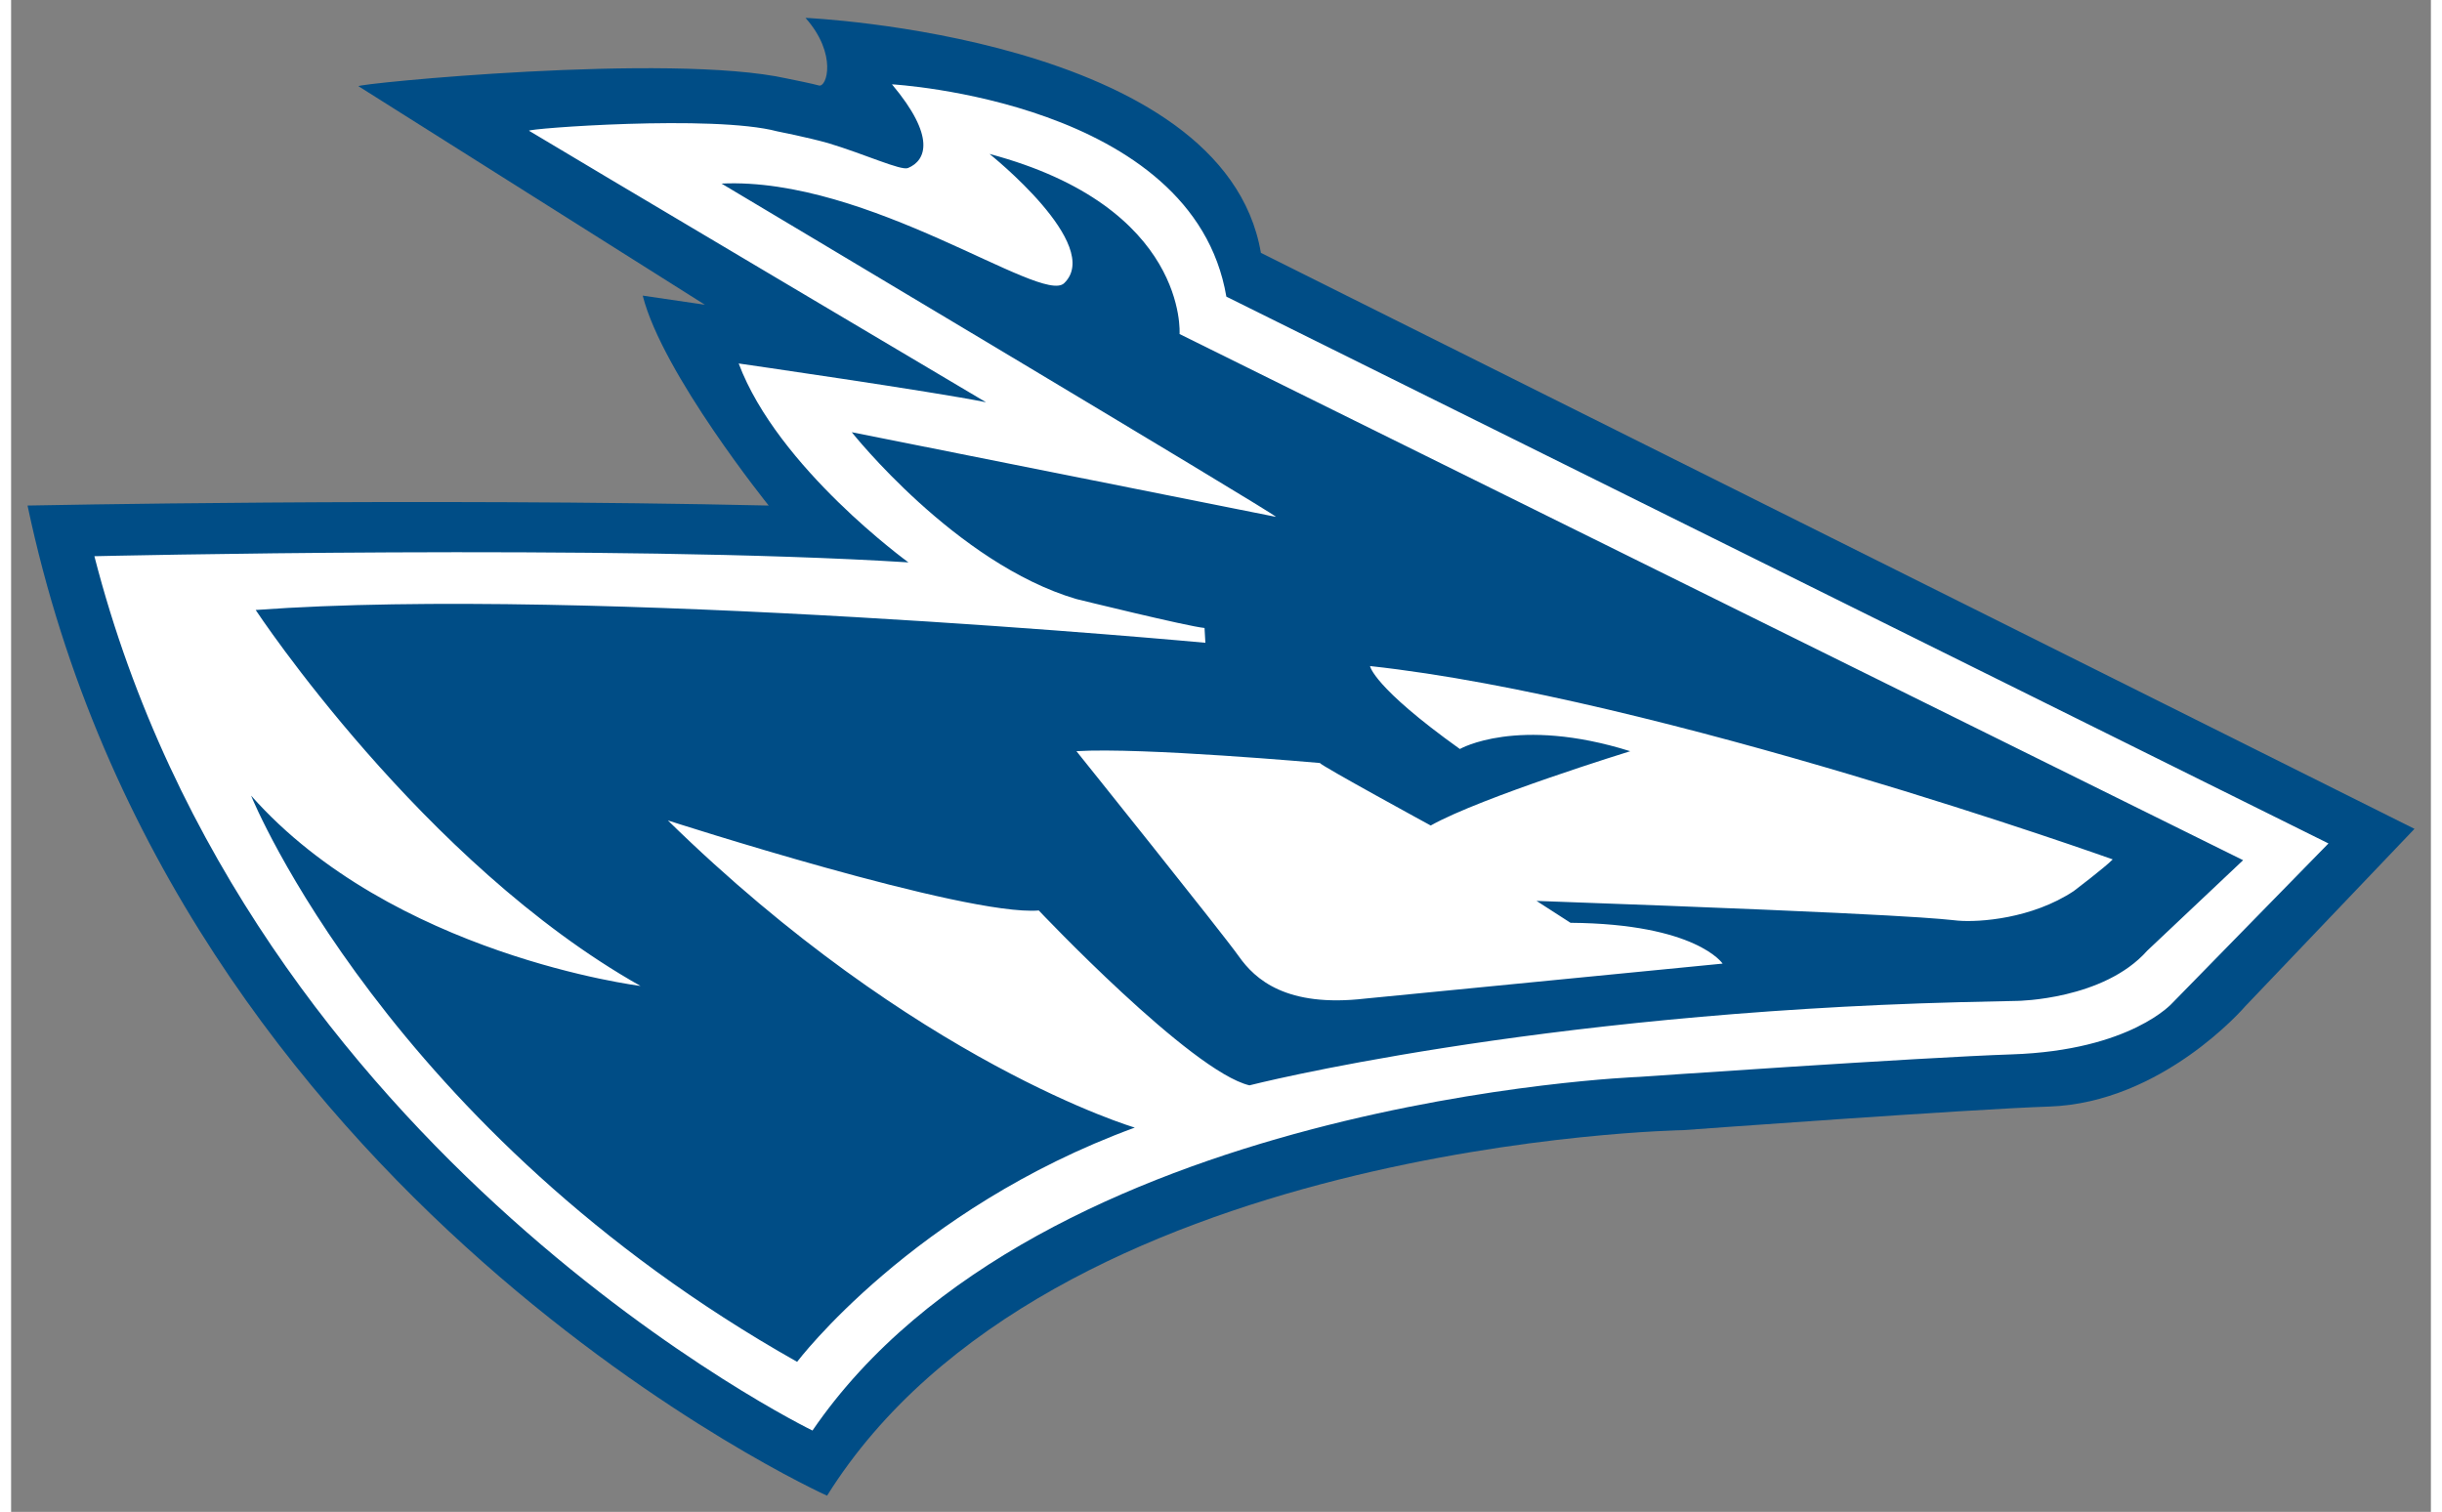
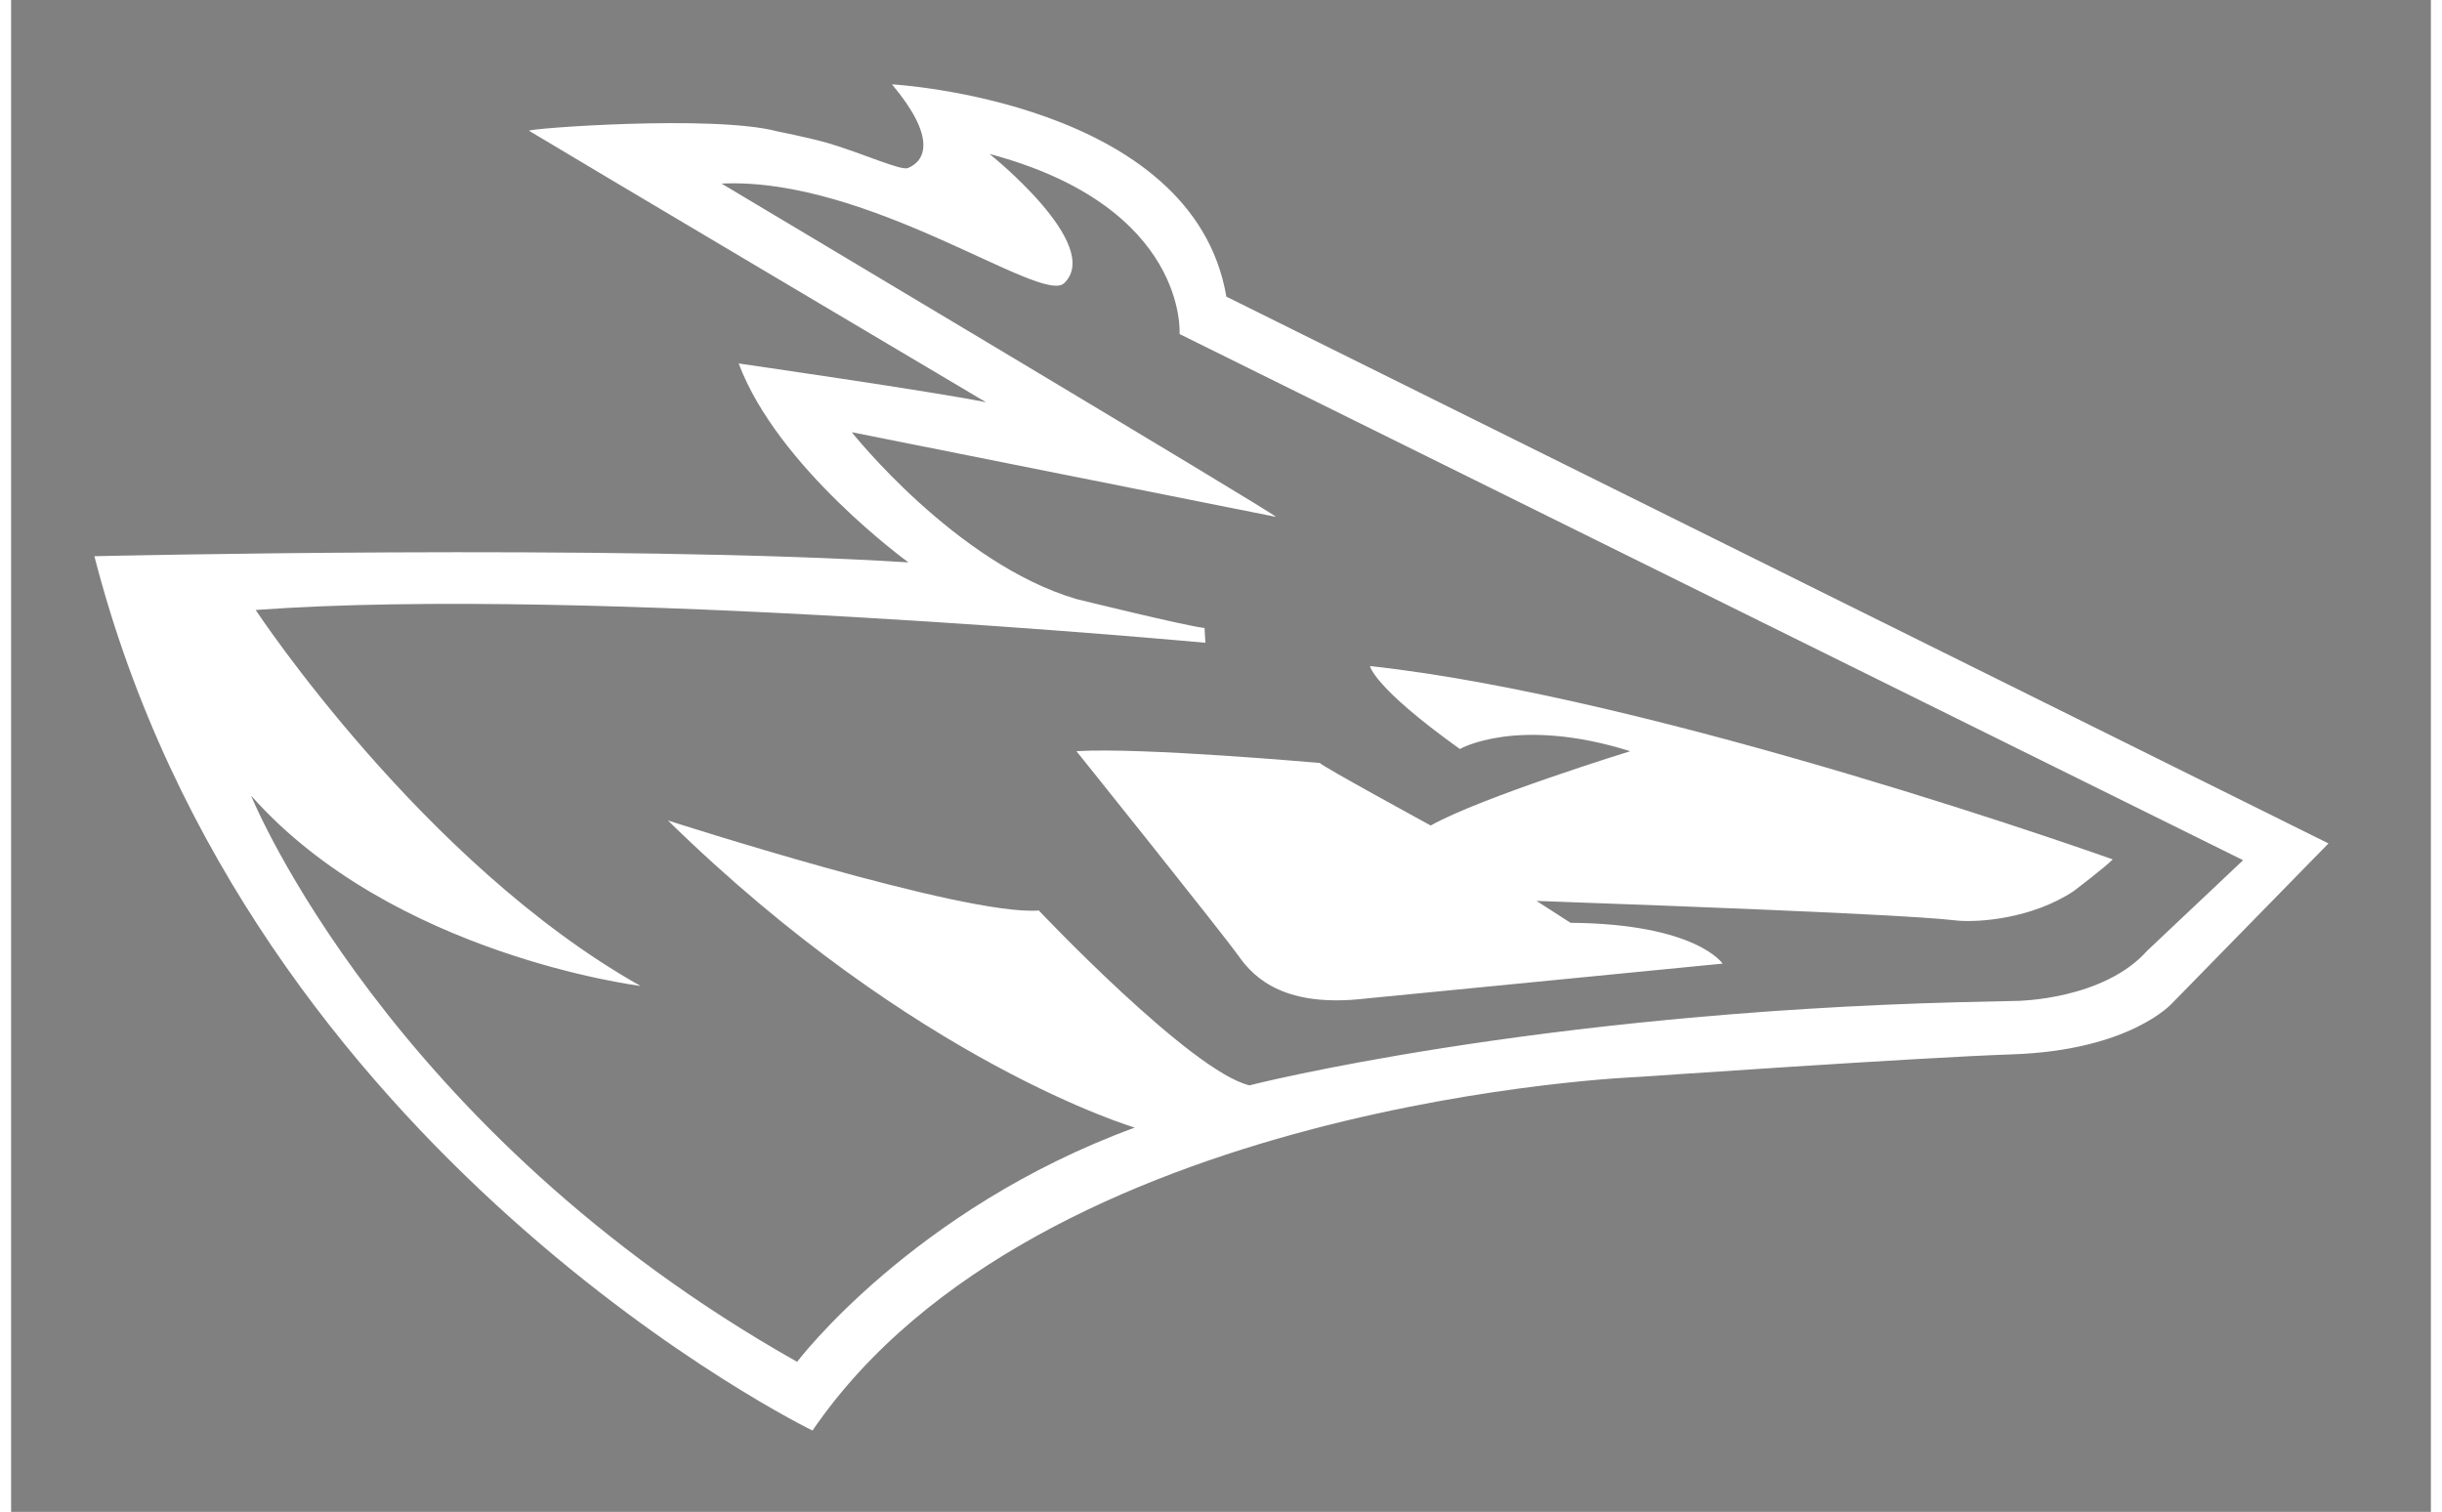
<svg xmlns="http://www.w3.org/2000/svg" width="296" height="183.27" viewBox="0 0 300 187.45">
  <rect x="0" y="0" width="300" height="187.45" fill="#808080" stroke="none" />
  <g transform="matrix(1.333 0 0 -1.333 44.801 739.46)">
    <g>
-       <path d="m30.917 526.39-5.781 0.848c1.824-7.248 11.715-19.526 11.715-19.526-32.668 0.739-68.931 0-68.931 0 13.671-64.761 74.359-92.095 74.359-92.095 20.667 33.051 79.618 34 79.618 34s26.955 1.971 34 2.192c10.596 0.334 18.284 9.332 18.284 9.332l15.739 16.501-107.29 53.572c-3.427 20.168-42.356 21.857-42.356 21.857 2.995-3.371 1.978-6.52 1.239-6.287-0.345 0.109-2.522 0.567-2.954 0.646-10.897 2.429-40.22-0.492-39.856-0.717z" fill="#004D86" />
      <path transform="matrix(.75 0 0 -.75 -33.6 554.59)" d="m109.22 10.266c5.46 6.491 4.253 9.45 1.986 10.381-0.871 0.355-5.381-1.737-9.91-3.094-2.562-0.721-6.305-1.457-6.305-1.457-7.918-2.102-31.21-0.339-30.77-0.068 2.758 1.697 56.664 33.666 56.664 33.666-6.546-1.331-30.67-4.809-30.67-4.809 4.86 12.952 21.051 24.668 21.051 24.668-36.38-2.287-100.95-0.766-100.95-0.766 19.173 74.502 89.051 108.43 89.051 108.43 28.092-41.06 102.5-43.857 102.5-43.857s34.854-2.418 46.225-2.793c14.789-0.49 19.934-6.396 19.934-6.396l19.334-19.764-136.67-67.811c-4.124-24.268-41.475-26.33-41.475-26.33zm12.104 8.635c24.669 6.576 23.562 22.332 23.562 22.332l131.89 65.252-11.896 11.227c-5.405 6.091-16.084 6.221-16.084 6.221l-7.113 0.16c-53.176 1.366-88.129 10.314-88.129 10.314-7.242-1.712-26.125-21.686-26.125-21.686-9.114 0.746-45.994-11.166-45.994-11.166 30.785 30.129 57.9 38.092 57.9 38.092-27.557 10.095-41.875 29.049-41.875 29.049-50.679-28.562-67.621-70.004-67.621-70.004l-0.084-0.209c17.507 19.784 48.285 23.598 48.285 23.598-27.016-15.205-47.721-46.625-47.721-46.625 41.52-3.048 117.77 4.068 117.77 4.068l-0.105-1.836c-2.092-0.19-15.895-3.59-15.895-3.59-14.944-4.394-27.852-20.689-27.852-20.689l52.609 10.5c-0.045-0.35-68.76-41.334-68.76-41.334 18.313-0.846 39.669 15.06 42.486 12.357 4.935-4.73-9.25-16.031-9.25-16.031zm47.182 63.51s0.35 2.568 11.141 10.285c0 1e-6 7.112-4.121 21.125 0.273 0 0-18.466 5.697-24.742 9.215 0 0-13.619-7.427-13.744-7.752 0 0-22.022-1.967-30.189-1.467 0 0 18.119 22.586 20.131 25.434 2.012 2.853 5.88 6.381 15.67 5.25l44.332-4.338s-3.248-4.935-18.863-5.061l-4.215-2.717c48.372 1.732 50.24 2.272 52.252 2.447 2.632 0.225 9.178-0.227 14.373-3.67 0 0 3.849-2.918 4.83-3.924 0 0-56.195-20.073-92.1-23.977z" fill="#fff" />
    </g>
  </g>
</svg>